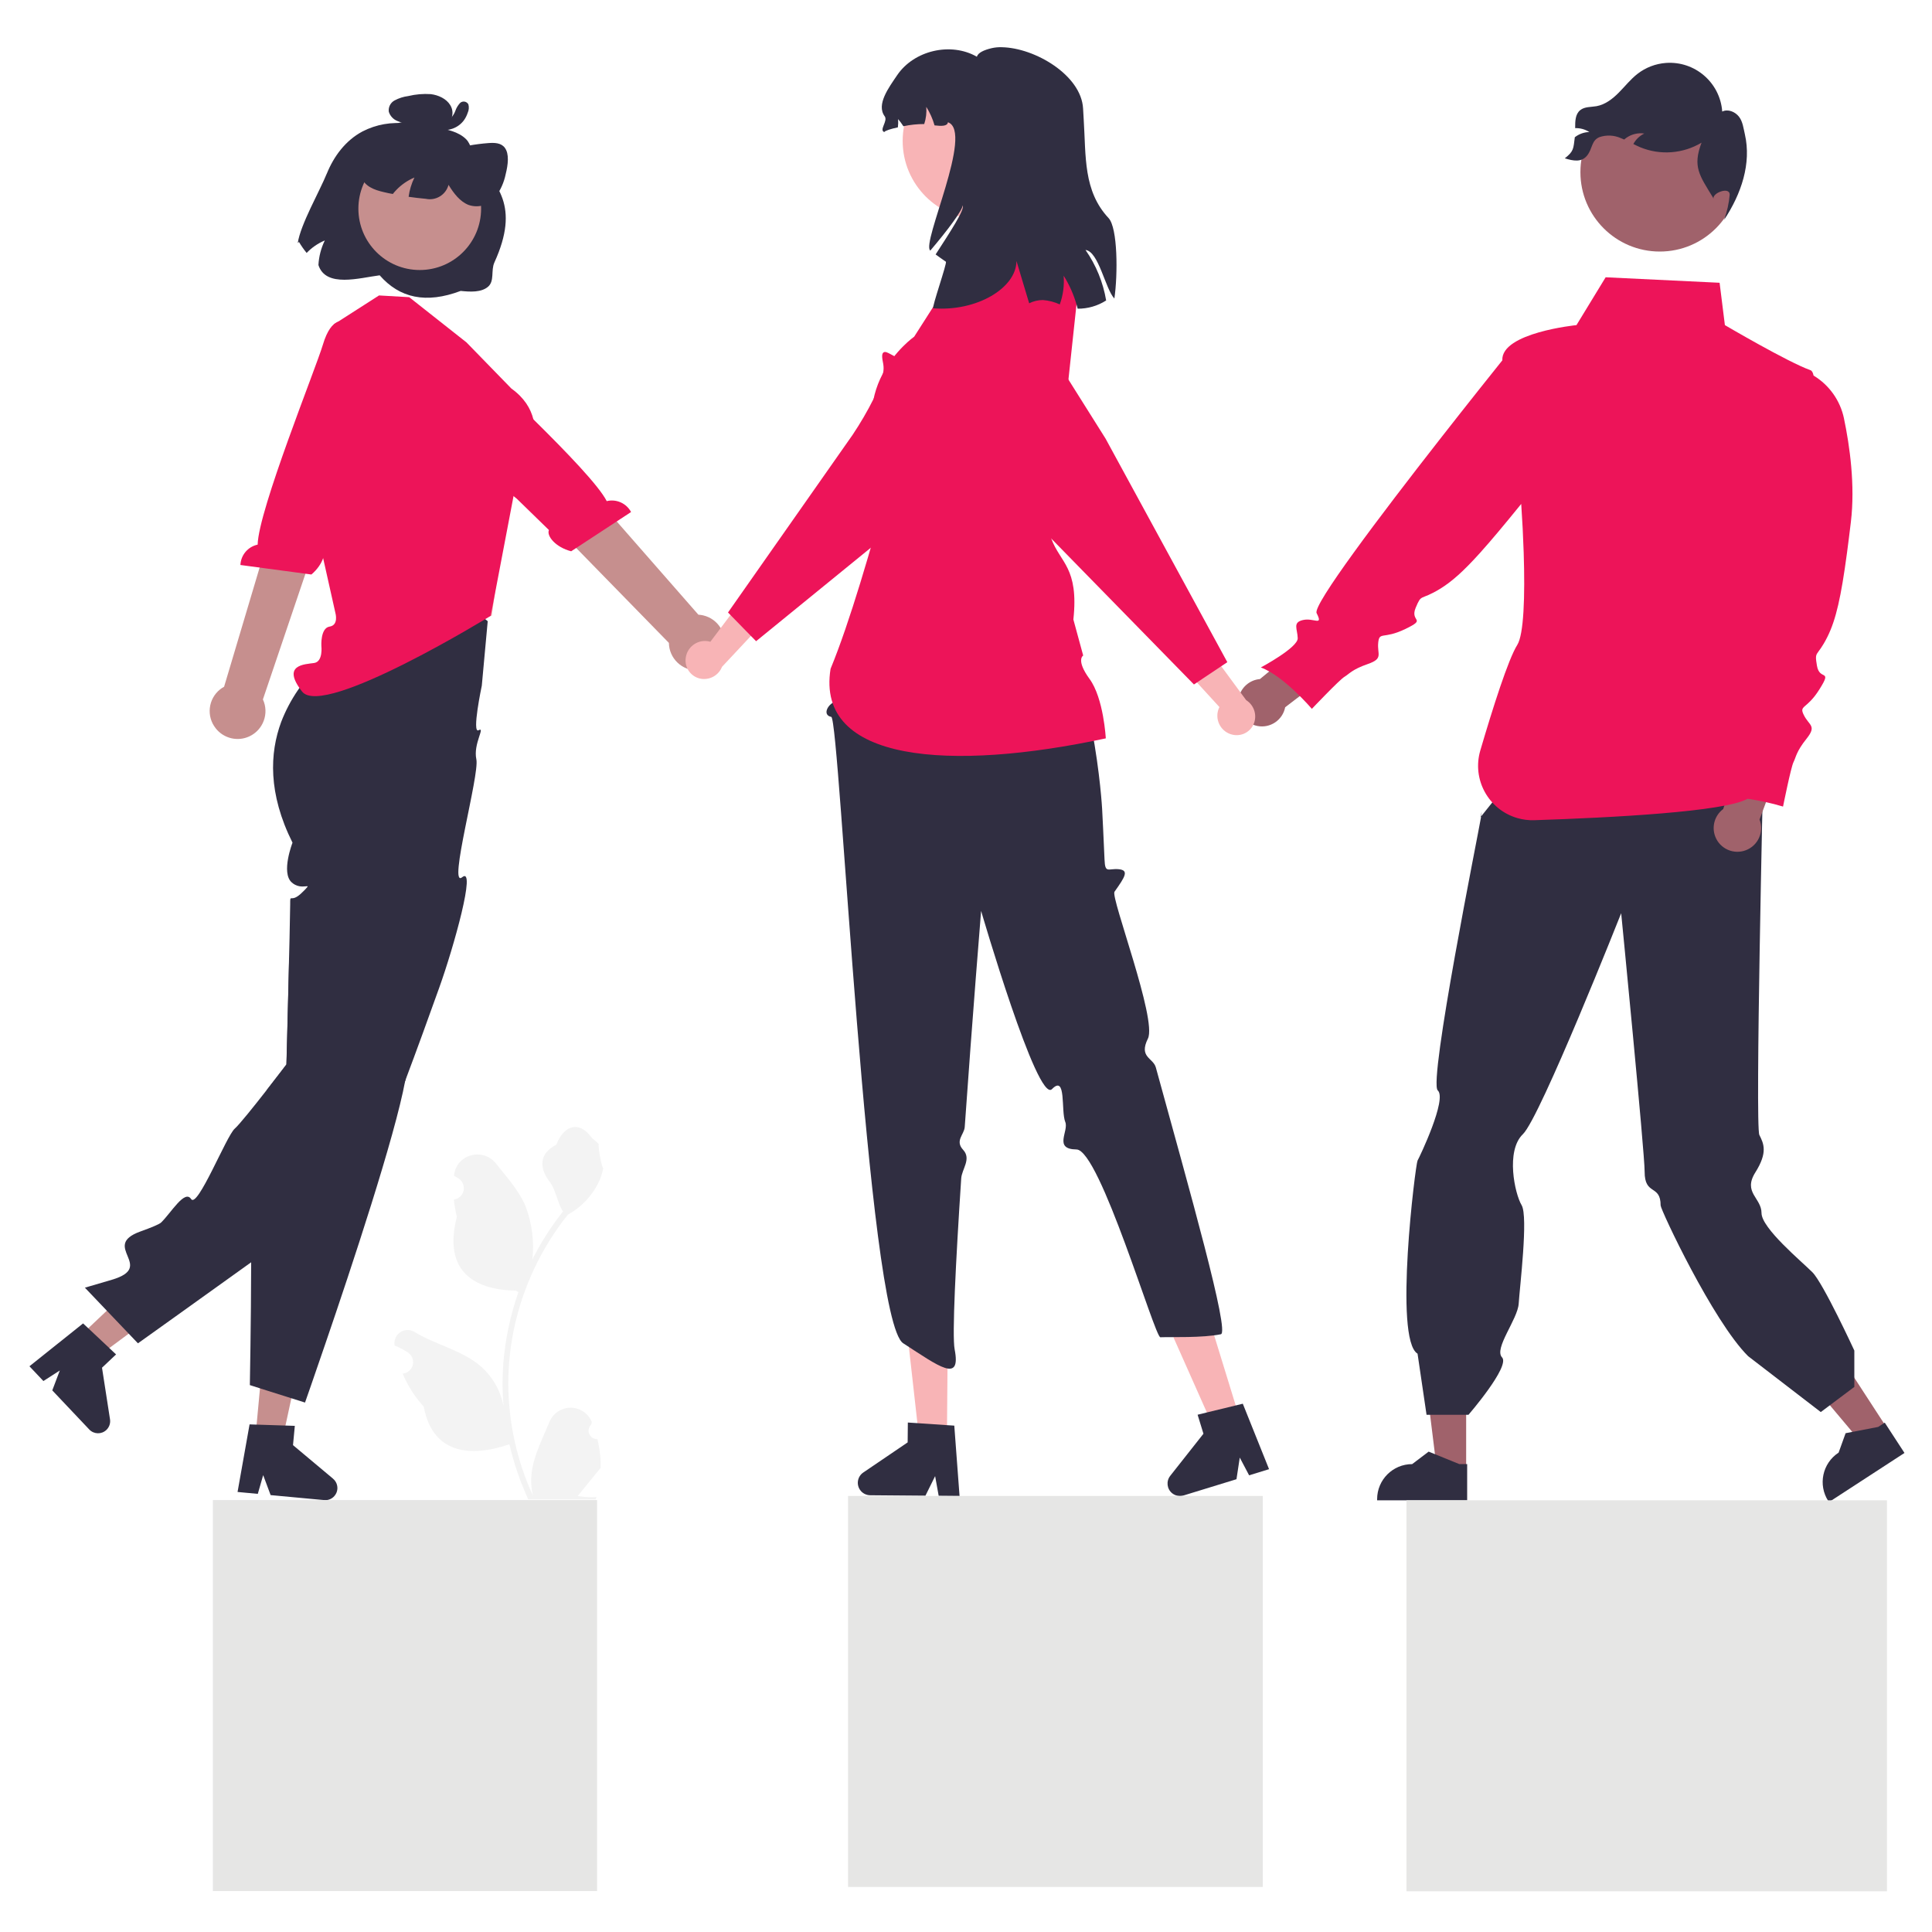
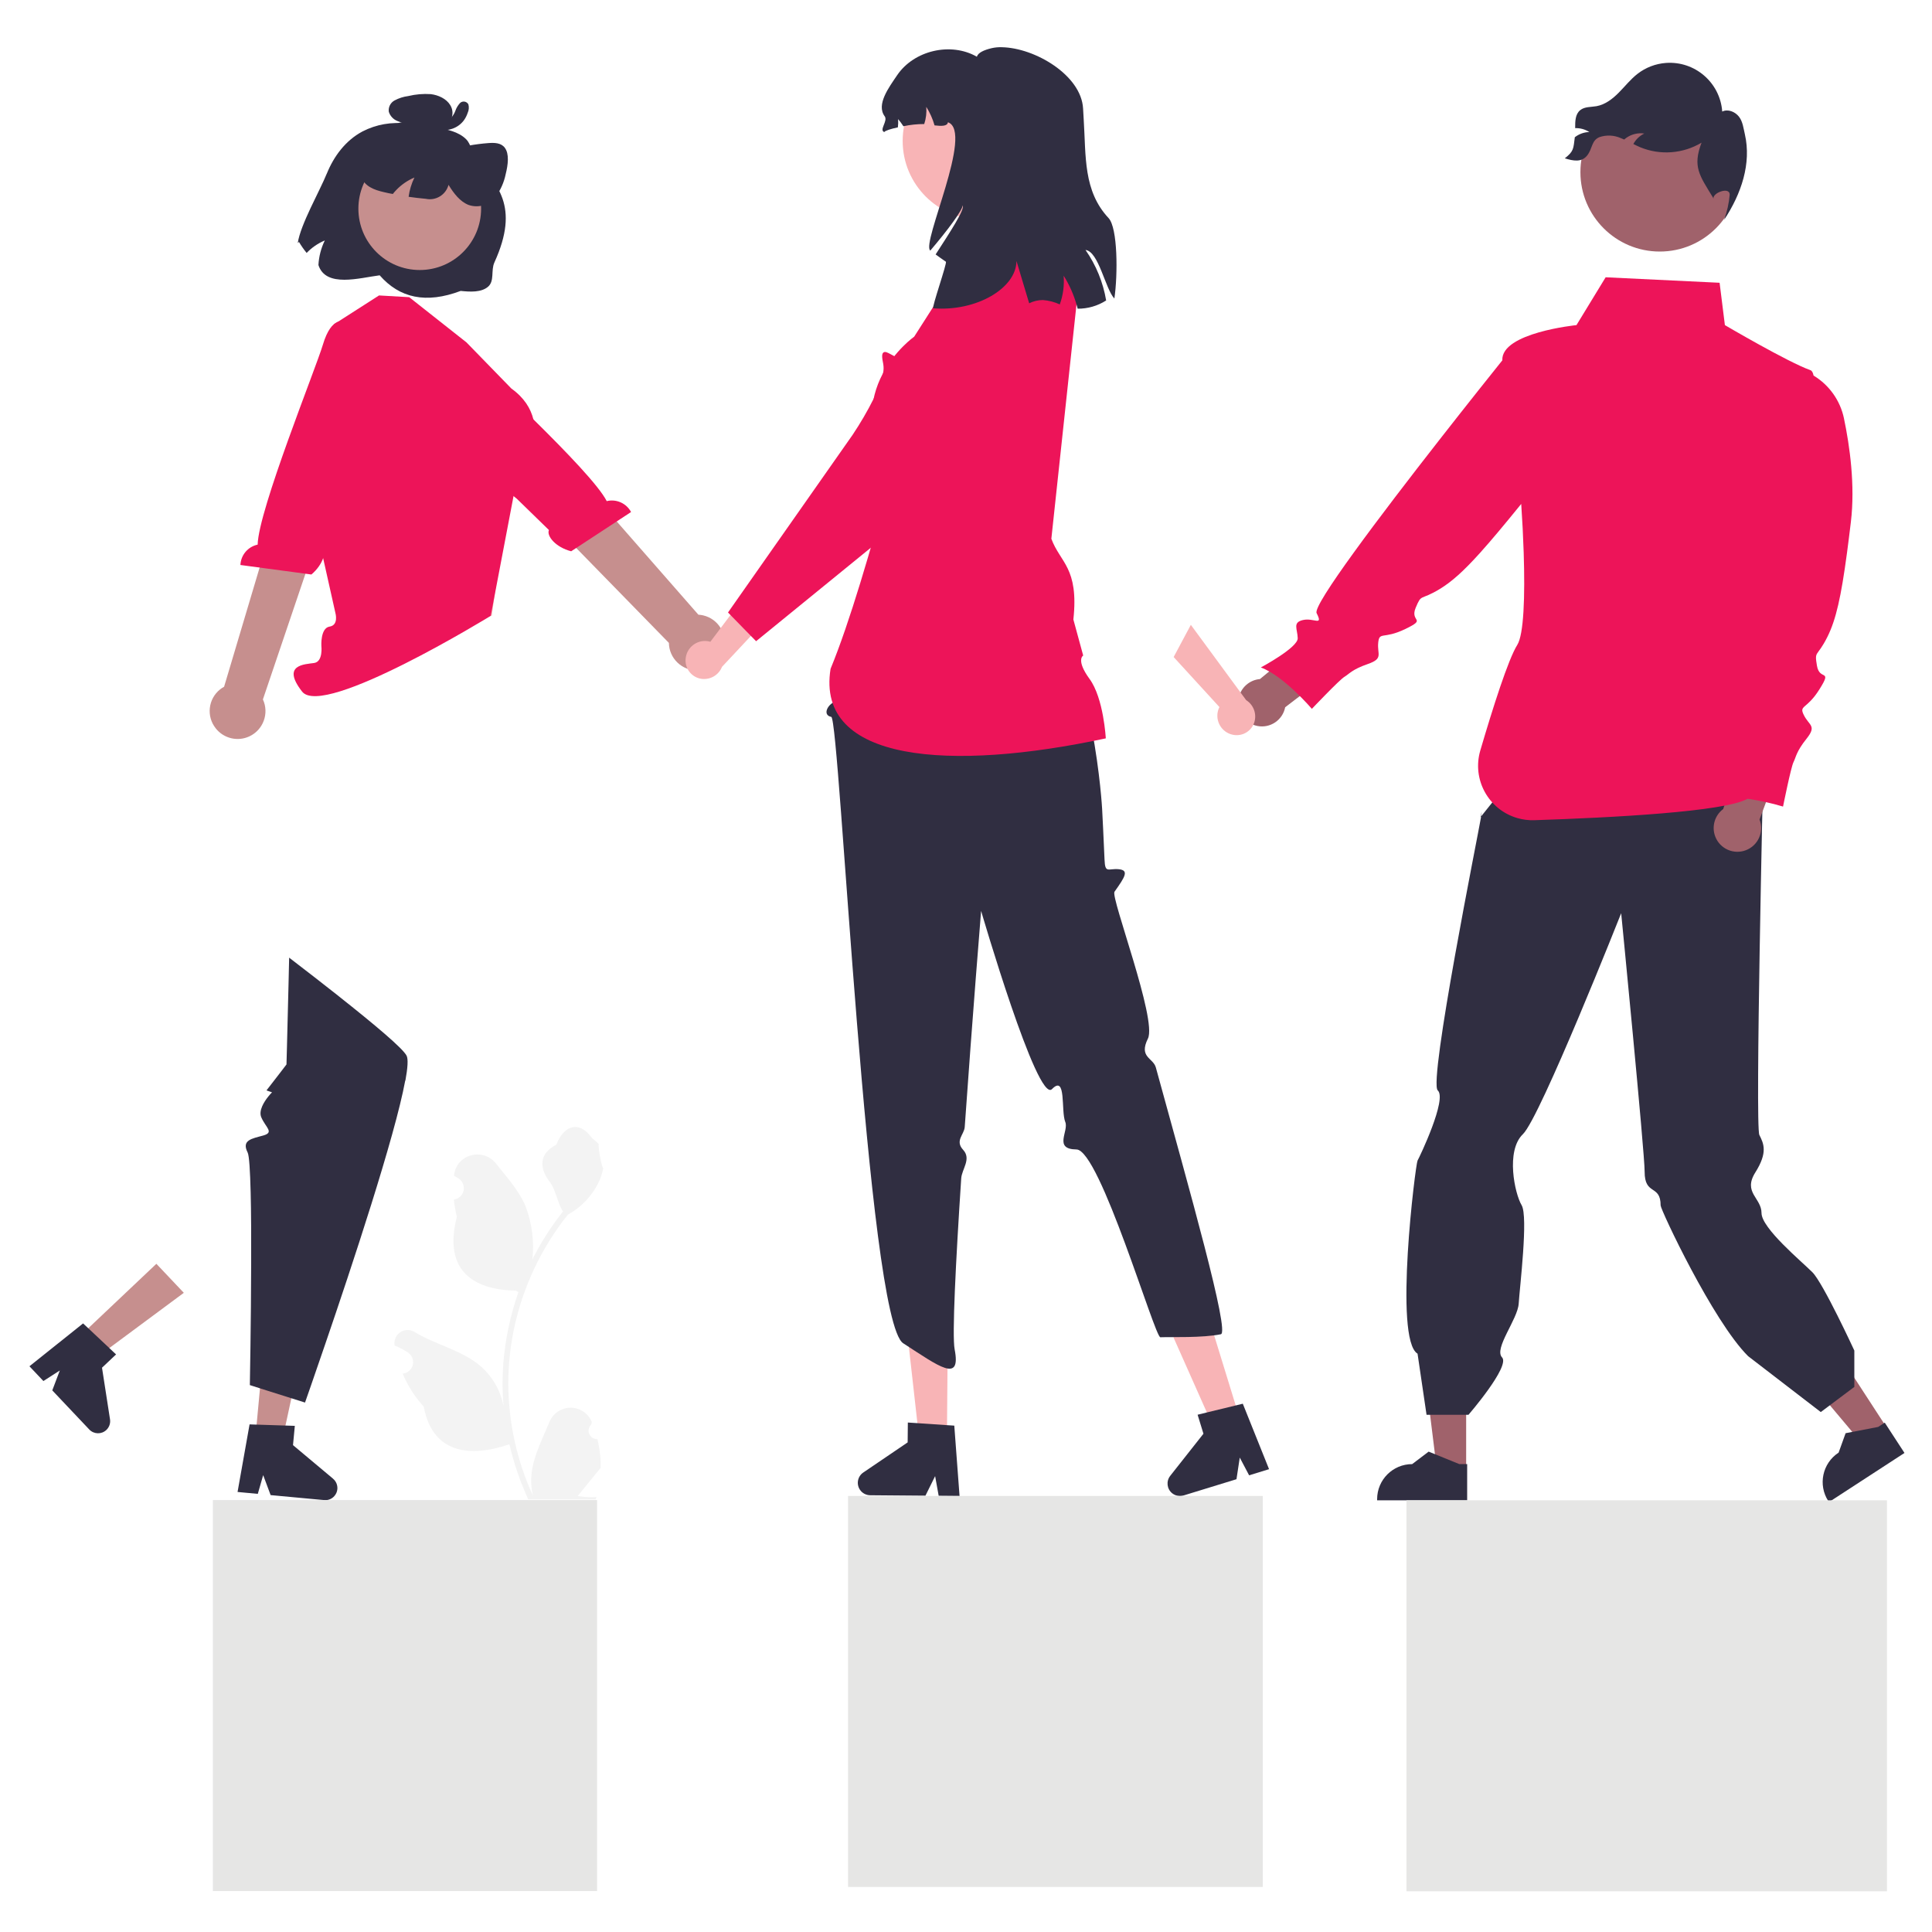
<svg xmlns="http://www.w3.org/2000/svg" id="Layer_1" data-name="Layer 1" width="500" height="500" viewBox="0 0 500 500">
  <defs>
    <style>
      .cls-1 {
        fill: #c68f8e;
      }

      .cls-1, .cls-2, .cls-3, .cls-4, .cls-5, .cls-6, .cls-7 {
        stroke-width: 0px;
      }

      .cls-2 {
        fill: #f8b4b6;
      }

      .cls-3 {
        fill: #302e41;
      }

      .cls-4 {
        fill: #a0626b;
      }

      .cls-5 {
        fill: #e6e6e5;
      }

      .cls-6 {
        fill: #ed1459;
      }

      .cls-7 {
        fill: #f3f3f3;
      }
    </style>
  </defs>
  <polygon class="cls-4" points="488.34 369.55 481.98 373.68 463.02 351.13 472.4 345.04 488.34 369.55" />
  <path class="cls-3" d="M492.87,376.03l-19.54,12.71-.16-.25c-2.73-4.2-1.54-9.82,2.66-12.55h0s1.81-5.03,1.81-5.03l8.42-1.62,1.71-1.11,5.11,7.85Z" />
  <polygon class="cls-4" points="379.44 380.37 371.86 380.37 368.25 351.14 379.44 351.14 379.44 380.37" />
  <path class="cls-3" d="M379.71,388.28h-23.31v-.3c0-5.01,4.06-9.07,9.07-9.07h0l4.26-3.23,7.94,3.23h2.03s0,9.37,0,9.37Z" />
  <path class="cls-3" d="M457.89,201.54l-67.97,1.49-6.74,8.42s.58-2.97.06.29-13.63,68.28-11.15,70.46-4.7,17.24-5.23,18.16-6.21,46.24,0,49.97l2.33,15.82h10.85s10.87-12.58,8.69-14.86,4.07-9.87,4.31-13.93,2.52-22.52.75-25.47-4.16-14.06.33-18.36c4.49-4.3,25.44-57.19,25.44-57.19,0,0,6.09,62,6.07,66.87-.02,6.33,4.14,3.2,4.14,8.76,0,1.12,13.54,29.98,22.64,39l18.81,14.47,8.68-6.51v-9.41s-8.05-17.45-10.85-20.26-13.17-11.4-13.17-15.33-4.88-5.3-1.6-10.51c3.28-5.21,2.16-7.46,1.04-9.7s1.01-94.26,1.01-94.26l1.56,2.09Z" />
  <circle class="cls-4" cx="429.55" cy="44.56" r="20.54" />
  <path class="cls-4" d="M445.96,209.39l5.78-17.4,10.4,1.92-6.77,18.18c1.22,3.16-.35,6.72-3.52,7.94-3.16,1.22-6.72-.35-7.94-3.52-.99-2.56-.16-5.47,2.04-7.12h0Z" />
  <path class="cls-4" d="M326.06,175.75l14.17-11.65,7.78,7.16-15.41,11.78c-.65,3.33-3.88,5.5-7.2,4.84s-5.5-3.88-4.84-7.2c.53-2.69,2.78-4.71,5.52-4.94Z" />
  <path class="cls-3" d="M404.96,40.97c2.21.69,4.35,1.09,5.79-.72s1.06-3.89,3.21-4.77c1.79-.6,3.74-.51,5.47.25.31.12.62.25.91.38.17-.14.33-.28.51-.41,1.36-.97,3.04-1.38,4.7-1.14-1.21.58-2.2,1.53-2.84,2.71.59.3,1.19.59,1.8.85,5.18,2.12,11.05,1.67,15.85-1.2-2.37,6.25-.53,8.48,2.95,14.19l.14.33c-.35-1.5,4.2-3.23,4.2-1.06-.2,2.22-.69,4.41-1.45,6.51,4.46-6.72,7.1-14.59,5.37-22.14-.37-1.58-.54-3.29-1.54-4.57-1.01-1.28-2.86-2.03-4.32-1.31-.55-7.5-7.08-13.13-14.58-12.58-2.67.2-5.21,1.17-7.33,2.81-1.81,1.4-3.23,3.23-4.85,4.86-1.61,1.63-3.52,3.11-5.78,3.52-1.43.25-3.05.1-4.19,1.01-1.32,1.05-1.34,2.89-1.33,4.67,1.3-.04,2.57.31,3.67,1.01-1.34.03-2.64.49-3.7,1.3-.02.01-.04.03-.06.04-.39,2.98-.23,3.61-2.6,5.47Z" />
  <path class="cls-6" d="M477.22,108.29c-.97-4.63-3.82-8.65-7.87-11.09-.15-.77-.42-1.26-.82-1.4-5.84-2.08-22.13-11.66-22.13-11.66l-1.37-10.96-29.49-1.42-7.55,12.38s-19.55,1.96-19.19,9.12c-4.73,5.9-25.81,32.29-38.44,49.74-6.04,8.34-10.15,14.64-9.62,15.68,1.78,3.51-.72,1.14-3.51,1.78-2.79.63-1.44,2.29-1.38,4.72s-9.55,7.56-9.55,7.56c5.86,2.1,13.21,10.71,13.21,10.71,0,0,7.11-7.49,8.4-8.27s2.01-1.93,6.1-3.34c4.08-1.42,2.37-2.5,2.67-5.5.3-3.01,1.29-.78,7.03-3.56s1.08-1.71,2.67-5.5c1.59-3.79,1.08-1.71,6.24-4.85,3.1-1.88,6.19-4.65,10.48-9.42,2.85-3.17,6.23-7.22,10.5-12.48.03-.04.06-.07.09-.11.29,4.27.51,8.54.64,12.59.37,11.51.02,21.21-1.66,23.89-2.35,3.75-6.33,16.3-9.57,27.33-2.19,7.47,2.09,15.29,9.56,17.48,1.44.42,2.93.61,4.42.56,20.07-.66,49.44-2.19,55.17-5.55,3.11.45,6.19,1.12,9.2,2.02,0,0,2.03-10.13,2.7-11.48.68-1.35.68-2.7,3.38-6.08,2.7-3.38.68-3.38-.68-6.08-1.35-2.7.68-1.35,4.05-6.75,3.38-5.4,0-2.03-.68-6.08-.68-4.05,0-2.03,2.7-7.43,2.24-4.48,3.55-10.35,5.09-21.83.32-2.38.64-4.99.99-7.88,1.15-9.56-.3-19.77-1.78-26.82Z" />
  <path class="cls-7" d="M154.62,372.45c-1.21.06-2.24-.88-2.3-2.09-.03-.65.23-1.27.7-1.71l.15-.6s-.04-.1-.06-.14c-1.27-3-4.73-4.4-7.74-3.13-1.43.6-2.56,1.74-3.15,3.17-1.78,4.29-4.05,8.58-4.61,13.12-.25,2-.14,4.04.31,6-4.18-9.12-6.35-19.04-6.37-29.07,0-2.52.14-5.03.42-7.54.23-2.05.55-4.09.96-6.11,2.24-10.97,7.05-21.26,14.04-30.01,3.38-1.85,6.12-4.68,7.84-8.13.62-1.24,1.06-2.56,1.31-3.93-.38.05-1.44-5.76-1.15-6.12-.53-.81-1.48-1.21-2.06-2-2.89-3.92-6.87-3.23-8.94,2.09-4.44,2.24-4.48,5.95-1.76,9.53,1.73,2.27,1.97,5.35,3.49,7.78-.16.2-.32.39-.48.59-2.86,3.68-5.35,7.62-7.44,11.78.51-4.66-.1-9.38-1.77-13.76-1.69-4.08-4.87-7.52-7.66-11.05-3.36-4.24-10.24-2.39-10.83,2.99,0,.05-.01.1-.02.16.42.23.82.48,1.22.75,1.37.91,1.74,2.77.82,4.13-.46.69-1.2,1.16-2.02,1.29h-.06c.15,1.51.41,2.99.78,4.44-3.58,13.86,4.15,18.91,15.21,19.14.24.13.48.25.73.37-2.1,5.95-3.41,12.14-3.92,18.43-.28,3.71-.27,7.43.05,11.14l-.02-.13c-.8-4.12-3-7.84-6.22-10.53-4.79-3.93-11.56-5.38-16.72-8.55-1.59-1.02-3.71-.56-4.73,1.03-.44.68-.62,1.5-.51,2.3,0,.05.01.09.02.14.77.31,1.52.68,2.25,1.08.42.23.82.48,1.22.75,1.37.91,1.74,2.77.82,4.13-.46.69-1.2,1.16-2.02,1.29h-.06s-.08.02-.13.03c1.32,3.14,3.16,6.03,5.46,8.55,2.24,12.1,11.87,13.25,22.17,9.73h0c1.13,4.91,2.77,9.69,4.88,14.26h17.45c.06-.19.12-.39.18-.59-1.62.1-3.24,0-4.83-.29,1.29-1.59,2.59-3.19,3.88-4.78.03-.03.06-.06.08-.09.66-.81,1.32-1.62,1.98-2.43h0c.04-2.49-.25-4.98-.85-7.4h0Z" />
  <polygon class="cls-1" points="20.4 346.06 25.22 351.15 47.57 334.58 40.47 327.07 20.4 346.06" />
  <path class="cls-3" d="M28.29,348.87l-5.45-5.12-1.34-1.25-13.88,11.09,3.61,3.82,4.25-2.73-1.95,5.15,9.57,10.12c1.19,1.26,3.17,1.31,4.43.12.75-.71,1.1-1.74.94-2.75l-2.07-13.36,3.64-3.44-1.76-1.65Z" />
-   <path class="cls-3" d="M126.22,160.77l-1.53,16.67s-2.66,12.56-.82,11.54-1.46,3.56-.59,7.53-7.44,33.59-3.68,30.52-2.18,18.13-5.93,28.59c-1.15,3.23-2.33,6.51-3.52,9.75-.23.66-.47,1.31-.71,1.97-1.54,4.23-3.08,8.39-4.56,12.32-.21.55-.42,1.1-.62,1.64,0,.02,0,.03-.02.03-4.87,12.81-9.04,22.9-10.71,24.56-.87.87-14.65,10.83-28.55,20.8-14.58,10.47-29.28,20.96-29.28,20.96l-13.73-14.4s.33-.09.95-.28c1.14-.33,3.26-.95,6.03-1.77,11.55-3.41-3.12-8.7,7.37-12.49,2.96-1.06,4.93-1.89,5.38-2.33,2.61-2.54,6.11-8.61,7.76-6.07s9.14-16.36,11.3-18.23c1.16-1.01,4.94-5.73,8.18-9.88,2.79-3.57,5.18-6.72,5.18-6.72,0,0,.05-1.69.12-4.38.1-3.98.25-10.18.41-16.38t0,0c.05-2.33.11-4.67.16-6.88.04-1.71.08-3.37.12-4.89.1-4.57.17-8.03.17-8.89,0-2.83,0-.63,2.23-2.33.33-.26.65-.54.95-.85.48-.43.92-.9,1.32-1.4.16-.35-.86.13-2.19-.14-.72-.14-1.39-.49-1.93-.99-2.8-2.52.22-10.27.22-10.27-6.37-12.74-5.91-23.19-2.93-31.25,2.23-5.78,5.77-10.96,10.34-15.15,1.74-1.66,3.64-3.14,5.66-4.44l.2-1.06,2.15-11.66c1.14-.63,2.34-1.17,3.56-1.62,3.82-1.37,7.93-1.78,11.95-1.19,3.99.58,7.86,1.83,11.44,3.7,2.92,1.47,5.66,3.27,8.17,5.37Z" />
  <polygon class="cls-1" points="66.1 372.02 73.07 372.67 78.95 345.47 68.66 344.52 66.1 372.02" />
  <path class="cls-3" d="M86.19,382.68l-10.36-8.68.47-4.99-2.41-.08-7.47-.24h0l-1.83-.06-3.11,17.49,5.24.49,1.39-4.85,1.93,5.17,2.77.26,11.09,1.03c.09,0,.2.02.29.02.89,0,1.74-.38,2.33-1.05.45-.5.73-1.13.79-1.8.09-1.02-.32-2.03-1.11-2.69Z" />
  <path class="cls-3" d="M104.87,279.66c-2.65,14.44-13.89,48.31-20.68,68.13-3.09,9.06-5.25,15.19-5.25,15.19l-3.52-1.11h0l-5.96-1.88-2.17-.69h0l-2.63-.84s.31-16.17.34-31.77c.02-6.54,0-12.98-.13-18.08-.14-5.57-.38-9.55-.78-10.34-1.65-3.24,1.11-3.59,4.03-4.4,2.93-.82.64-2.06-.49-4.69-.77-1.75.74-4.09,1.82-5.42.3-.37.61-.73.95-1.07,0,0-.52-.18-1.44-.49,2.79-3.57,5.18-6.72,5.18-6.72,0,0,.05-1.69.12-4.38.1-3.98.25-10.18.41-16.38t0,0c.05-2.33.11-4.67.16-6.88,4.48,3.44,8.83,6.8,12.77,9.92,0,0,.02.02.02.03,9.48,7.49,16.6,13.5,17.6,15.41.45.86.3,3.16-.31,6.48Z" />
  <polygon class="cls-2" points="87.15 132.6 88.62 146.21 87.76 164.05 127.27 159.35 130.99 132.6 126.26 132.65 87.15 132.6" />
  <path class="cls-6" d="M120.77,88.65l-14.87-11.74h0l-7.81-.45-11.58,7.42-2.84,14.47-6.71,16.3,9.84,43.98s.92,3.16-1.5,3.53-2.13,5.03-2.13,5.03c0,0,.49,4.03-1.86,4.39s-8.61.36-3.13,7.4,48.82-19.6,48.82-19.6l6.29-33.03s12.21-16.4-.94-25.79l-11.59-11.91Z" />
  <path class="cls-1" d="M55.84,188.5c-2.48-3.09-1.98-7.6,1.11-10.08.33-.26.68-.5,1.05-.7l18.71-62.78,11.7,5.89-20.37,60.18c1.67,3.61.09,7.9-3.52,9.57-3.02,1.4-6.61.54-8.68-2.07h0Z" />
  <path class="cls-6" d="M89.19,83.3s-3.34-1.78-5.63,5.91c-1.83,6.16-16.69,42.83-16.88,51.74-2.52.53-4.35,2.7-4.46,5.27l18.37,2.46c3.21-2.71,4.05-6.36,2.81-7.45l3.99-10.89,16.64-34.66-12.4-11.14-2.44-1.24Z" />
  <path class="cls-1" d="M187.35,167.87c.9-3.86-1.5-7.71-5.36-8.61-.41-.1-.83-.15-1.25-.18l-42.92-49.01-9.1,10.86,44.39,45.45c.06,3.98,3.33,7.16,7.31,7.1,3.33-.05,6.19-2.37,6.93-5.62h0Z" />
  <path class="cls-6" d="M111.79,87.43s2.25-3.05,7.63,2.9c4.31,4.76,33.57,31.4,37.6,39.36,2.5-.61,5.09.56,6.3,2.82l-15.5,10.16c-4.07-1.05-6.41-3.99-5.76-5.5l-8.31-8.1-29.99-24.06,6.36-15.41,1.66-2.17Z" />
  <path class="cls-2" d="M318.44,189.99c-2.58-.89-3.97-3.67-3.16-6.27.08-.25.19-.5.31-.73l-11.85-12.95,4.45-8.33,14.32,19.49c1.93,1.22,2.79,3.58,2.1,5.75-.82,2.52-3.53,3.9-6.06,3.07h0s-.08-.03-.12-.04Z" />
-   <path class="cls-6" d="M242.45,91.66c-.39,1.83-.43,3.71-.12,5.56.08.52.19,1.04.34,1.55.53,1.9,1.03,3.65,1.52,5.23.29.98.58,1.91.86,2.76,1.62,5.01,2.89,7.84,3.79,8.44.44.29.87.56,1.3.82,2.17,1.33,3.75,2.29,2.69,4.75-.15.35-.33.69-.54,1.01-.35.54-.73,1.05-1.15,1.54-.24.27-.46.57-.66.87-.26.39-.38.72-.23,1.01.18.36.67.55,1.73.6.17,0,.36.02.57.02.07,0,.14,0,.21,0,.14,0,.29,0,.45,0,1.31-.03,3,.66,4.81,1.72,5.34,3.11,11.63,9.37,11.7,9.44l39.27,40.16.77-.51,1.82-1.22.63-.42.72-.48,3.12-2.09,1.58-1.05-10.13-18.6-1.1-2.02-.95-1.74-19.34-35.51-7.68-12.21-1.71-2.72-7.3-11.6c-4.34-6.9-13.45-8.98-20.35-4.64h0c-.11.07-.22.14-.33.21-3.2,2.13-5.44,5.41-6.26,9.16Z" />
  <polygon class="cls-2" points="245.06 372.27 237.86 372.21 234.68 343.81 245.3 343.9 245.06 372.27" />
  <path class="cls-3" d="M246.96,368.95l-1.88-.12-7.66-.52-2.47-.16-.05,5.14-11.49,7.8c-1.47,1-1.85,3-.85,4.47.59.87,1.58,1.4,2.64,1.41l14.3.12,2.51-5.07.92,5.1,5.4.05-1.36-18.2Z" />
  <polygon class="cls-2" points="320.81 367.01 313.93 369.13 302.32 343.02 312.47 339.9 320.81 367.01" />
  <path class="cls-3" d="M321.63,363.28l-1.83.45-7.46,1.81-2.4.59,1.51,4.92-8.6,10.9c-1.1,1.4-.86,3.42.53,4.52.83.65,1.93.86,2.94.55l13.68-4.2.85-5.6,2.42,4.59,5.16-1.59-6.79-16.93Z" />
  <path class="cls-3" d="M230.58,133.48l-13.73,39.9-.45,3.19c-3.46,3.28.89,4.37-.74,5.23s-2.73,3.29-.53,3.73,9.28,156.07,18.62,162.11c9.34,6.04,15.02,10.41,13.31,1.57-.69-3.57.29-22.68,1.7-44.23.16-2.44,2.69-5.03.5-7.4s.27-3.94.41-5.91c1.97-28.15,4.24-55.93,4.24-55.93,0,0,14.56,49.99,18.34,46.12,3.78-3.87,2.28,5.66,3.44,8.5.97,2.38-3.15,7.05,2.9,7.12,6.05.07,20.27,48.66,21.71,48.6,2.86-.11,10.89.2,15.66-.78,2.35-.48-8.1-37.27-16.83-69.04-.7-2.53-4.48-2.59-2.05-7.48s-9.69-36.54-8.65-38c2.76-3.88,3.81-5.57,1.09-5.83s-3.53,1.24-3.67-2.53-.62-13.06-.62-13.06c0,0-1.97-36.75-15.79-57.06l-1.18-12.06-37.66-6.76Z" />
  <path class="cls-6" d="M264.89,57.3l-18.21,2.59-1.1,13.18-8.99,14.06s-19.97,14.05-6.04,36.26c-5.3,19.13-10.57,37.47-15.6,49.7-3.91,24.27,31.15,26.59,71.23,18,0,0-.55-10.38-4.19-15.36s-1.66-6.08-1.66-6.08l-2.54-9.32c1.44-13.47-3.42-14.68-5.7-20.9l6.93-64.58-14.14-17.55Z" />
  <path class="cls-2" d="M177.48,170.17c.4-2.7,2.88-4.58,5.58-4.25.26.04.52.09.78.17l10.55-14.03,9,2.85-16.53,17.66c-.84,2.12-3.01,3.4-5.27,3.12-2.63-.35-4.48-2.76-4.13-5.39h0s.01-.09.02-.13Z" />
  <path class="cls-6" d="M271.16,82.81c-.26-.32-.54-.63-.84-.94-4.23-4.36-10.71-5.68-16.31-3.32-.27.11-.53.23-.79.36-9.35,4.59-14.4,7.66-15.01,9.09-.21.49-.39.96-.57,1.42-.17.45-.34.88-.51,1.28-.72,1.68-1.55,2.72-3.66,2.25-.7-.17-1.38-.43-2.01-.77-.29-.14-.56-.29-.81-.43-.91-.5-1.57-.86-2.01-.53-.43.32-.45,1.13-.05,3.02.13.79.11,1.59-.06,2.37-.52,2.27-1.33,4.47-2.41,6.54-1.62,3.24-3.45,6.37-5.46,9.38l-18.62,26.55-1.26,1.79-1.38,1.97-10.99,15.67.65.67,2.72,2.78.6.62.55.56,1.42,1.45,1.33,1.35,29.69-24.19,3.31-2.7,5.93-4.84,12.16-9.9,23.01-21.29c2.93-2.69,4.64-6.47,4.74-10.45,0-.13,0-.26,0-.39,0-3.41-1.18-6.72-3.35-9.35Z" />
  <circle class="cls-2" cx="253.96" cy="36.47" r="20.35" />
  <path class="cls-3" d="M280.92,64.68c2.73,3.91,4.56,8.37,5.35,13.08-2.2,1.41-4.76,2.15-7.37,2.13-.09-.34-.18-.68-.28-1.03-.76-2.65-1.88-5.18-3.35-7.51.2,2.52-.14,5.05-1,7.43-1.38-.63-2.86-1.01-4.37-1.13-1.23,0-2.45.29-3.55.84-1.28-4.24-2.46-8.15-3.29-10.95-.03,7.02-10.31,13.14-21.54,12.25-.41-.25,3.66-11.8,3.27-12.06-.9-.6-1.77-1.24-2.65-1.88,3.67-5.68,7.67-11.76,6.98-12.67.05,1.13-3.98,6.55-8.36,11.67-2.43-1.79,11.39-30.85,4.56-33.21-.11,1.03-1.62,1.03-3.46.81-.48-1.69-1.21-3.31-2.14-4.8.12,1.5-.06,3.02-.53,4.45-1.81,0-3.62.19-5.4.57-.41-.65-.86-1.26-1.36-1.85.05.71.03,1.43-.06,2.14-1.81.39-3.31.85-3.52,1.22-1.42-.52,1-2.86.11-4.08-2.26-3.04,1.09-7.48,3.21-10.62,4.35-6.44,13.89-8.67,20.64-4.8.3-1.05,1.86-1.75,3.86-2.22.85-.19,1.72-.27,2.58-.24,8.62.15,20.58,7.26,21.05,15.86.04.86.1,1.8.16,2.8.61,9.63-.14,18.51,6.44,25.56,2.38,2.55,2.41,14.61,1.5,20.82-2.37-2.5-4.05-12.2-7.48-12.57Z" />
  <path class="cls-3" d="M84.57,44.93c-1.79,4.45-6.83,13.2-7.51,17.98l.31-.3c.59,1,1.25,1.95,1.99,2.85,1.33-1.39,2.93-2.49,4.7-3.23-.97,1.99-1.53,4.15-1.65,6.36,1.9,5.96,10.7,3.31,15.85,2.66,5.15,5.89,11.99,7.42,20.96,4.04,2.51.26,5.32.41,7.07-1.07s.71-4.23,1.66-6.3c6.73-14.78.52-20.12-4.76-26.82-1.16-1.48-1.16-3.68-2.57-5.08-1.96-1.95-4.97-2.55-7.74-3.03,1.46.08,2.86-.62,3.69-1.83.73-1.22.71-2.75-.05-3.96-.99-1.64-3.05-2.6-5.04-2.84-1.96-.13-3.93.04-5.83.5-1.24.16-2.43.54-3.53,1.13-1.06.57-1.66,1.73-1.5,2.93.34,1.09,1.15,1.97,2.21,2.39.8.34,1.64.57,2.5.69-3.96-.51-7.97.19-11.52,2.02-4.44,2.37-7.44,6.48-9.24,10.93Z" />
  <circle class="cls-1" cx="108.63" cy="54" r="15.88" />
  <path class="cls-3" d="M93.34,45.48c.92,2.78,3.55,3.68,5.99,4.24.77.18,1.54.35,2.32.49.29-.36.59-.71.91-1.04,1.33-1.39,2.93-2.49,4.7-3.23-.77,1.57-1.28,3.25-1.51,4.99,1.47.21,2.95.39,4.44.52,2.61.56,5.2-1.03,5.89-3.61,1.35,2.21,2.95,4.3,5.14,5.18,2.57.92,5.44.06,7.08-2.12,1.26-1.73,2.14-3.72,2.57-5.82.62-2.47.97-5.3-.25-6.87-.98-1.27-2.66-1.29-4.22-1.18-3.43.26-6.83.88-10.13,1.84l-.28.63c.57-3.41-.66-6.7-2.94-7.87-1.54-.78-3.39-.65-5.19-.49-2.31.1-4.59.54-6.77,1.31-2.5.96-4.65,2.68-6.14,4.9-1.6,2.42-2.39,5.73-1.59,8.13Z" />
  <path class="cls-3" d="M115.99,30.64c-.16-.05.25.01.11.02.07,0,.14-.01.21-.03.01,0,.17-.05.06-.02.24-.07.45-.21.61-.4.37-.46.67-.98.87-1.54.25-.74.66-1.41,1.19-1.99.53-.53,1.39-.53,1.93,0,.1.1.18.21.25.34.2.73.13,1.51-.19,2.2-.23.7-.57,1.36-1,1.95-.73.97-1.73,1.7-2.87,2.11-1.32.48-2.76.52-4.11.12-.51-.21-.75-.79-.54-1.3.09-.23.27-.41.5-.52l2.24-.92c.5-.22,1.08,0,1.3.5.22.5,0,1.08-.5,1.3h0s-2.24.92-2.24.92l-.04-1.82c.28.08.57.13.86.15.31.03.62.02.93-.04.29-.04.58-.11.86-.21.18-.07.35-.14.52-.22.06-.03.12-.06.18-.09,0,0,.26-.15.14-.08.29-.19.56-.4.81-.63.09-.08.17-.17.24-.27.13-.16.25-.32.36-.49.22-.36.4-.75.52-1.16.06-.17.11-.34.14-.52.01-.1.03-.19.05-.29.08-.22-.02.13.08.23l.41.3c.16.05.33.02.46-.07.05-.07.04-.06-.03.03-.08.11-.16.22-.22.34-.15.28-.28.56-.4.85-.25.62-.56,1.21-.93,1.76-.75,1.14-2.15,1.68-3.47,1.33-.5-.2-.75-.77-.56-1.27.21-.5.77-.74,1.27-.56Z" />
  <rect class="cls-5" x="55.09" y="388.22" width="99.43" height="101.19" />
  <rect class="cls-5" x="219.47" y="387.15" width="107.34" height="101.19" />
  <rect class="cls-5" x="363.99" y="388.28" width="124.35" height="101.19" />
</svg>